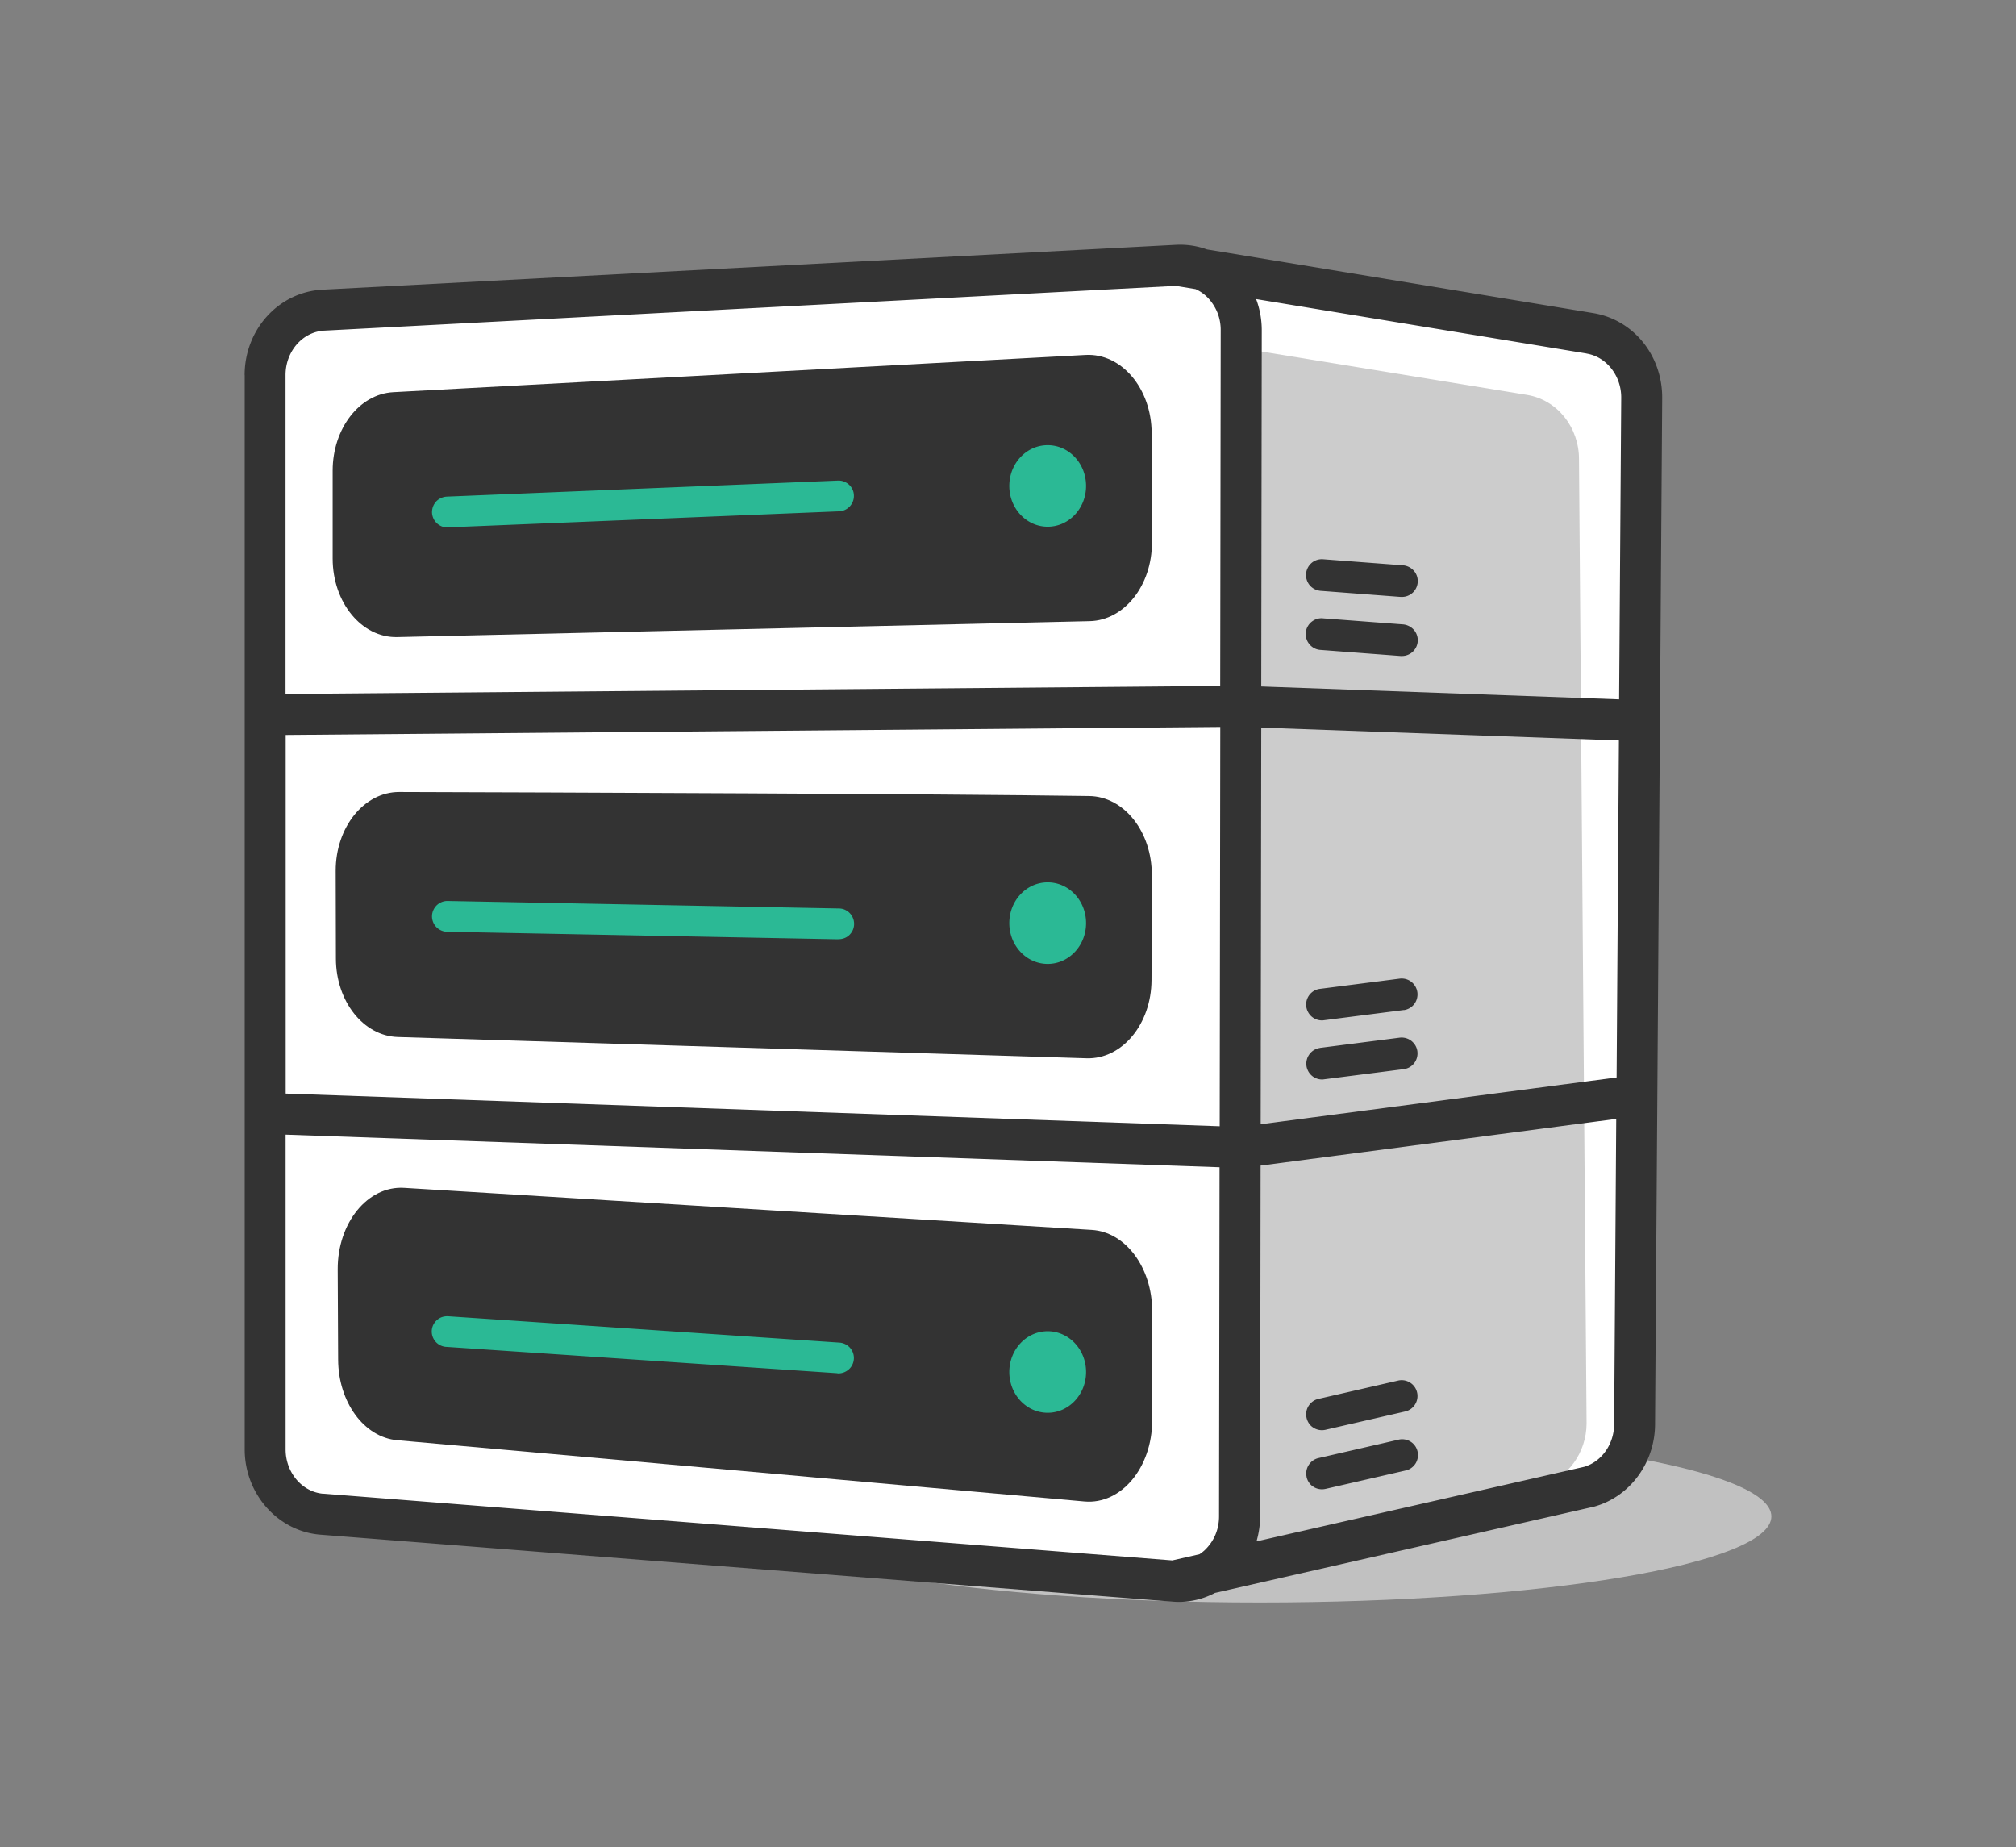
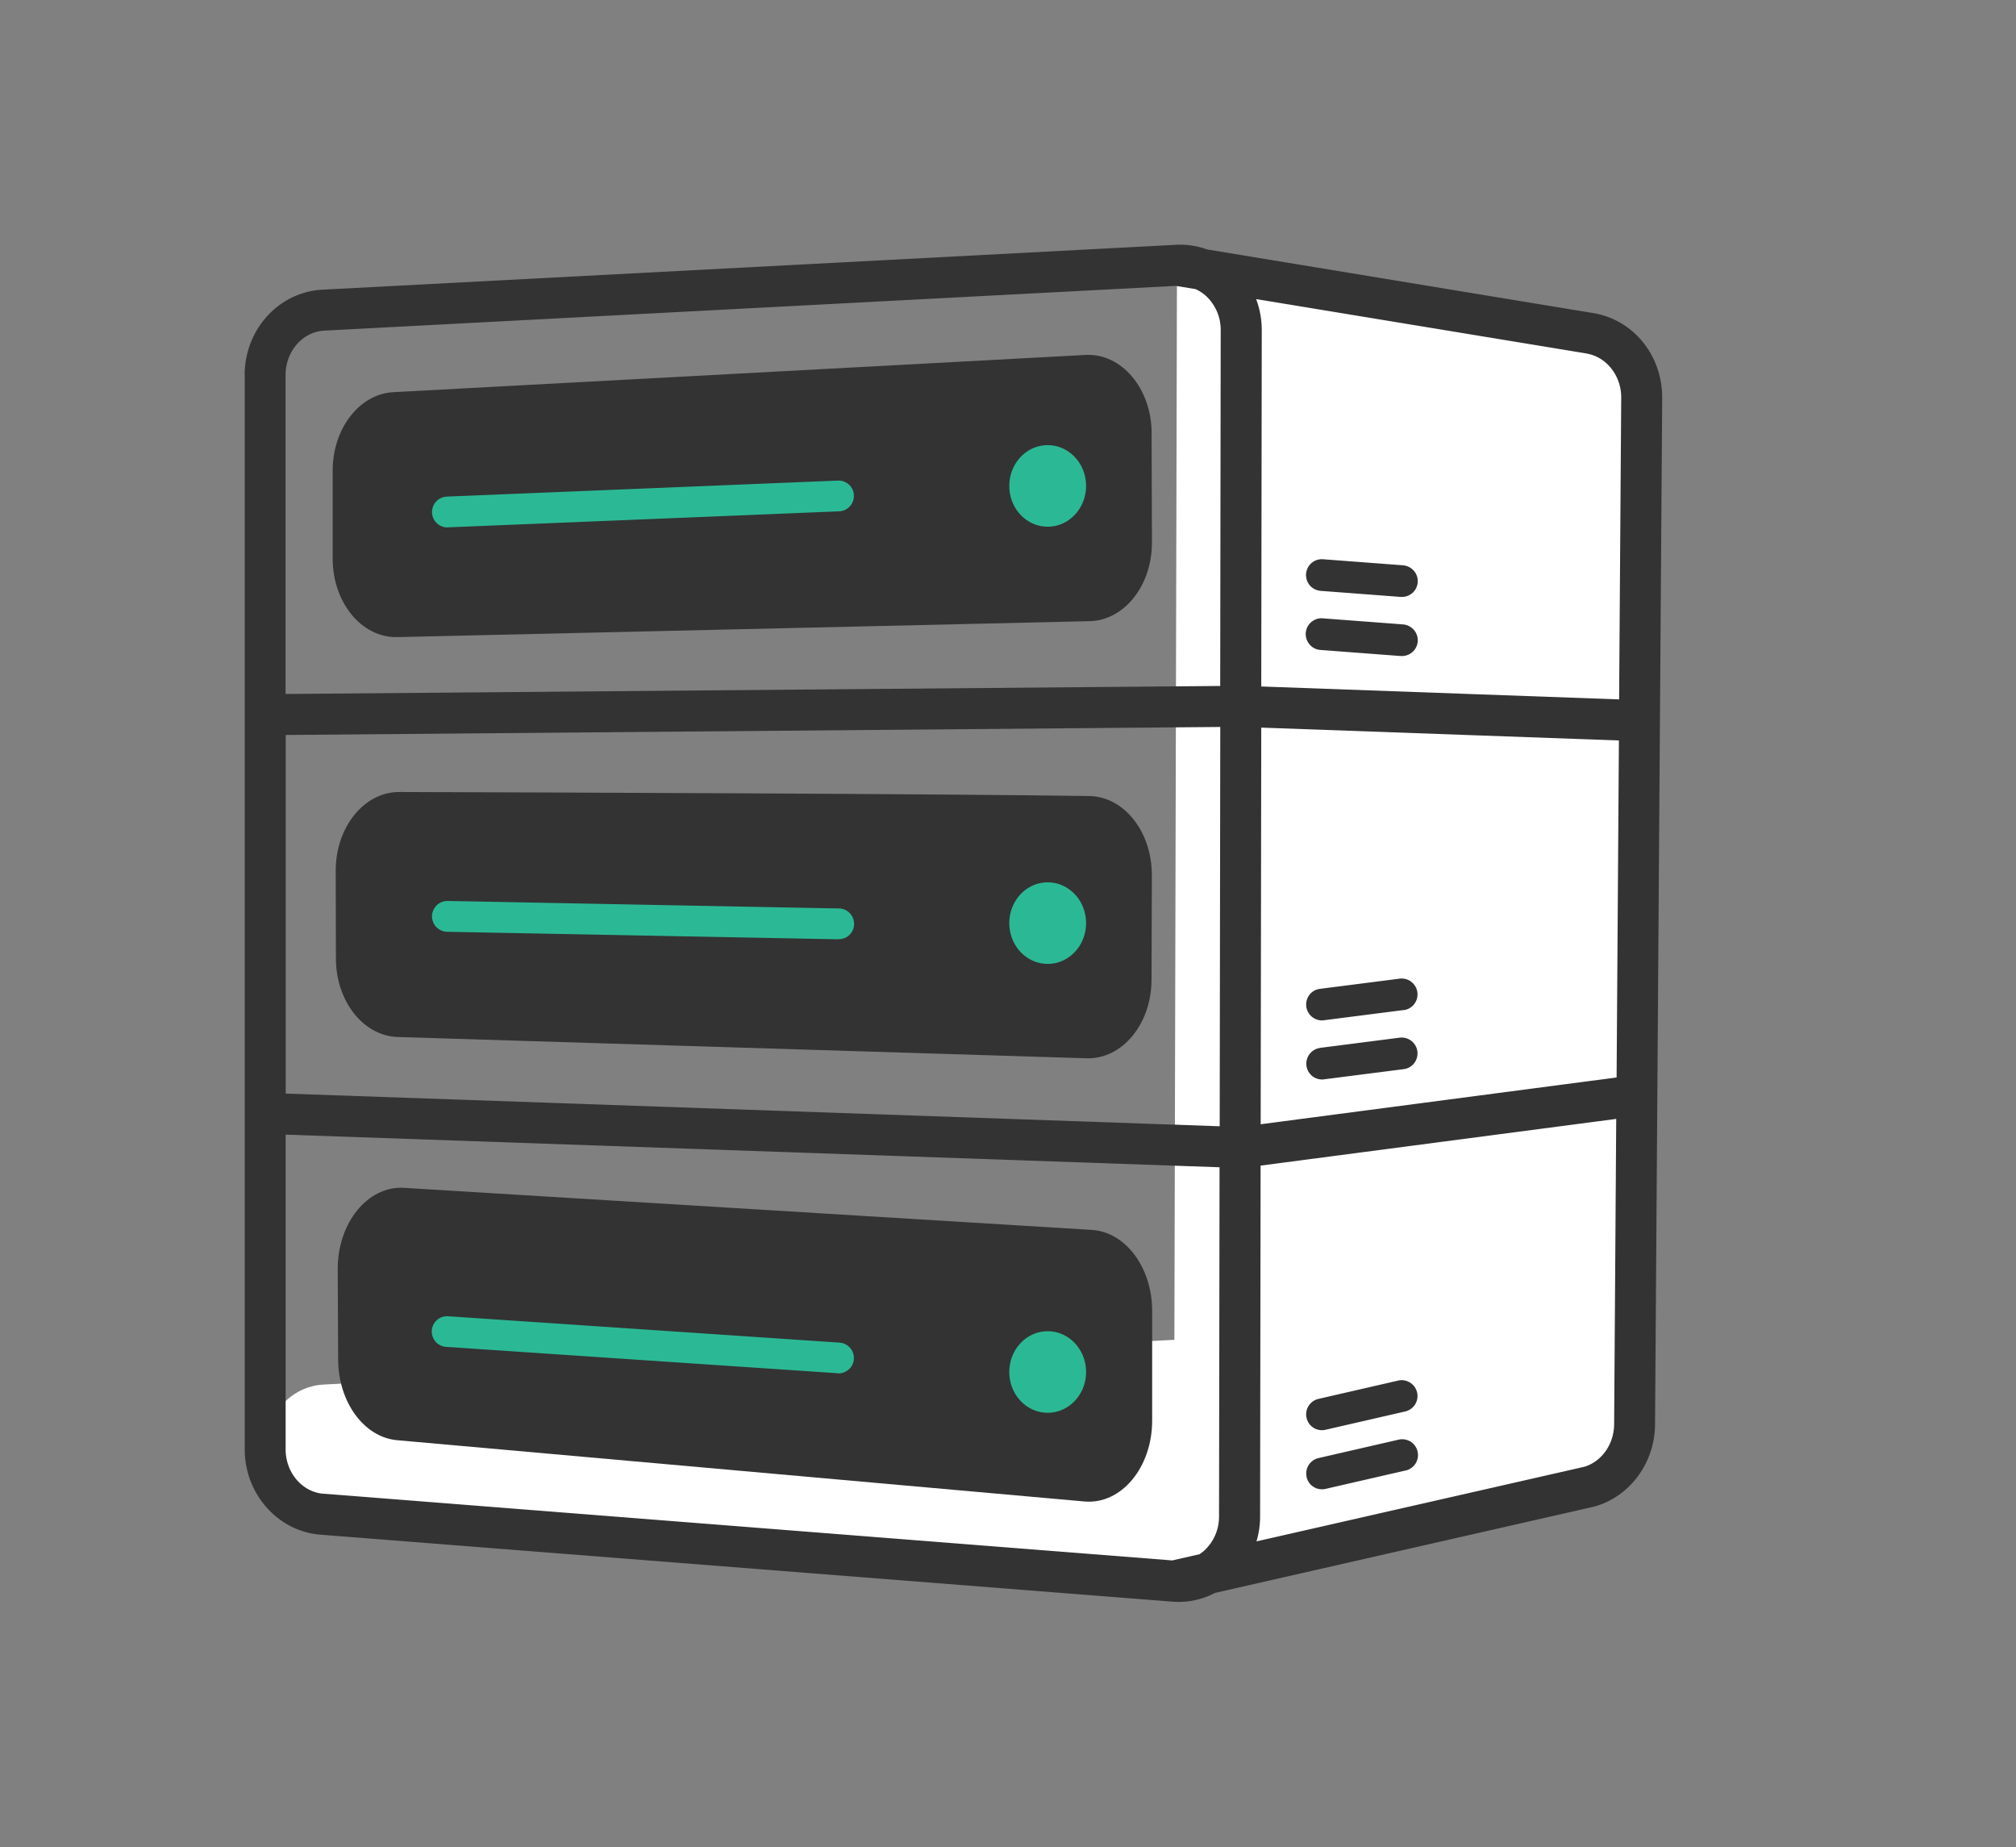
<svg xmlns="http://www.w3.org/2000/svg" width="1236.051" height="1132.35" viewBox="0 0 1236.051 1132.35" fill="none">
  <rect x="0" y="0" width="1236.051" height="1132.35" fill="#808080" stroke="none" />
-   <path d="M772.459 982.35c173.195 0 313.592-23.63 313.592-52.78 0-29.15-140.397-52.78-313.592-52.78-173.194 0-313.596 23.63-313.596 52.78 0 29.15 140.402 52.78 313.596 52.78z" fill="#c1c1c1" />
  <path d="m719.728 969.3 254.673-57.91c16.28-4.65 27.69-20.27 27.78-38.18l4.38-629.219c.13-19.731-13.36-36.631-31.762-39.639l-253.168-41.718-1.947 806.666z" fill="#fff" />
-   <path opacity=".2" d="m719.772 969.3 225.211-58.44c16.279-4.65 27.648-20.27 27.781-38.18l-4.645-590.953c.133-19.731-13.359-36.63-31.762-39.638L761.09 213.466z" fill="#000" />
-   <path d="m761.09 202.494-1.017 727.166c0 23.13-18.58 41.36-40.3 39.64l-522.351-41.06c-19.597-1.55-34.77-18.84-34.77-39.73V229.923c0-21.235 15.704-38.71 35.699-39.772l523.368-27.516c21.455-1.106 39.415 17.032 39.415 39.859z" fill="#fff" />
+   <path d="m761.09 202.494-1.017 727.166c0 23.13-18.58 41.36-40.3 39.64l-522.351-41.06c-19.597-1.55-34.77-18.84-34.77-39.73c0-21.235 15.704-38.71 35.699-39.772l523.368-27.516c21.455-1.106 39.415 17.032 39.415 39.859z" fill="#fff" />
  <path d="m706.059 265.491.221 66.978c.089 26.323-16.898 47.823-38.132 48.31l-424.631 9.777c-21.721.486-39.548-21.191-39.548-48.133v-53.928c0-25.747 16.367-46.982 37.159-48.088l424.454-22.827c22.03-1.195 40.433 20.571 40.521 47.911zm.177 270.878-.221 64.411c-.089 26.99-18.049 48.62-39.814 47.96l-422.375-13.05c-21.012-.67-37.822-21.9-37.867-48l-.132-53.887c-.044-26.676 17.385-48.353 38.928-48.309 93.65.265 330.009 1.106 423.083 2.477 21.322.31 38.442 21.899 38.354 48.354zm.177 267.201v67.25c0 28.84-19.066 51.63-41.538 49.59l-421.402-37.56c-20.261-1.81-36.009-23.31-36.142-49.28l-.265-55.43c-.133-28.54 18.446-51.36 40.698-49.99l421.667 25.79c20.703 1.28 36.982 23.14 36.982 49.68z" fill="#333" />
  <path d="M642.358 322.87c13.006 0 23.534-11.193 23.534-24.996 0-13.802-10.528-24.995-23.534-24.995-13.006 0-23.534 11.193-23.534 24.995 0 13.803 10.528 24.996 23.534 24.996zm0 268c13.006 0 23.534-11.19 23.534-24.993 0-13.803-10.528-24.996-23.534-24.996-13.006 0-23.534 11.193-23.534 24.996 0 13.803 10.528 24.993 23.534 24.993zm0 275.17c13.006 0 23.534-11.19 23.534-24.99 0-13.81-10.528-25-23.534-25-13.006 0-23.534 11.19-23.534 25 0 13.8 10.528 24.99 23.534 24.99zM274.217 323.312c-2.477 0-4.821-1.017-6.547-2.743a9.516 9.516 0 0 1-2.787-6.547c0-2.477.885-4.822 2.566-6.636 1.681-1.77 4.026-2.831 6.459-2.964l239.853-9.821c1.239-.044 2.477.133 3.627.575 1.15.442 2.212 1.062 3.141 1.902.929.841 1.637 1.858 2.168 2.964.531 1.106.796 2.345.84 3.584.044 1.238-.132 2.477-.575 3.627a9.954 9.954 0 0 1-1.902 3.141c-.841.929-1.858 1.637-2.964 2.168-1.106.531-2.344.796-3.583.885l-239.853 9.821h-.487zM513.894 575.79l-239.765-4.6c-2.477-.05-4.866-1.11-6.591-2.88-1.726-1.814-2.699-4.203-2.655-6.725.045-2.521 1.106-4.866 2.876-6.636 1.813-1.725 4.202-2.698 6.724-2.654l239.764 4.601c1.239 0 2.478.221 3.628.708 1.15.486 2.212 1.194 3.052 2.079a8.972 8.972 0 0 1 2.035 3.097c.487 1.15.708 2.389.708 3.627a9.4 9.4 0 0 1-.752 3.633c-.487 1.15-1.195 2.16-2.079 3.05a8.894 8.894 0 0 1-3.097 1.99c-1.15.44-2.389.66-3.627.66h-.177zm-.354 266.01-239.765-16.15h-.265c-1.239-.09-2.433-.44-3.583-.97-1.106-.58-2.124-1.33-2.92-2.3a9.733 9.733 0 0 1-1.814-3.23 9.442 9.442 0 0 1-.442-3.67 9.019 9.019 0 0 1 1.017-3.54 9.724 9.724 0 0 1 2.301-2.88c.973-.8 2.035-1.42 3.229-1.77 1.194-.35 2.433-.49 3.672-.4l239.764 16.15c2.433.18 4.734 1.28 6.37 3.1a9.41 9.41 0 0 1 2.433 6.63c-.088 2.44-1.105 4.78-2.875 6.46-1.769 1.68-4.114 2.66-6.547 2.66h-.619z" fill="#2bb995" />
  <path d="M150.044 229.923V888.51c0 27.26 20.349 50.22 46.36 52.25l522.351 41.06c1.283.08 2.566.17 3.849.17 7.786 0 15.439-1.9 22.34-5.53l232.554-52.91.309-.09c21.584-6.15 36.764-26.76 36.934-50.16l4.38-629.221c.18-26.145-17.6-48.088-42.287-52.158l-236.801-39.019a48.295 48.295 0 0 0-19.066-2.831l-523.368 27.516C170.924 179.003 150 202.008 150 229.923zM991.121 660.5l-218.175 28.67.354-243.138 219.281 7.875-1.41 206.593zm-243.302 29.91-572.648-20.04V450.545l573.002-4.911zM198.926 202.671l521.997-27.428 12.121 1.991a24.642 24.642 0 0 1 6.812 4.6c2.743 2.655 4.911 5.884 6.415 9.423a28.49 28.49 0 0 1 2.167 11.193l-.309 218.056-573.047 4.911V229.923c0-14.555 10.44-26.544 23.8-27.252zm773.838 14.068c12.207 1.991 21.367 13.67 21.237 27.163l-1.29 184.833-219.411-7.919.309-218.366c0-6.547-1.15-13.006-3.45-19.111l202.605 33.356zm-1.548 682.441-200.836 45.7a53.94 53.94 0 0 0 2.212-15.22l.309-215.14 218.04-28.62-1.28 187.22c-.09 12.17-7.61 22.87-18.401 26.06zm-772.909 16.5c-13.006-1.02-23.181-12.96-23.181-27.17V695.54l572.605 20-.31 214.03c0 3.89-.752 7.74-2.256 11.28-1.504 3.58-3.76 6.77-6.592 9.47-.973.88-2.034 1.72-3.14 2.43l-16.678 3.8-520.448-40.92z" fill="#333" />
  <path d="M859.562 402.147c2.521 0 4.91-.974 6.724-2.699a9.627 9.627 0 0 0 2.964-6.636 9.628 9.628 0 0 0-2.478-6.813 9.993 9.993 0 0 0-6.503-3.229l-49.103-3.716a9.256 9.256 0 0 0-3.804.398A10.027 10.027 0 0 0 804 381.31c-1.017.841-1.769 1.858-2.389 3.008a9.68 9.68 0 0 0-1.017 3.672c-.089 1.283.044 2.566.486 3.805.399 1.238 1.062 2.344 1.903 3.318a9.703 9.703 0 0 0 3.008 2.344c1.15.575 2.388.885 3.671.974l49.103 3.716h.752zm0-36.232c2.521 0 4.91-.974 6.724-2.699a9.623 9.623 0 0 0 2.964-6.636 9.627 9.627 0 0 0-2.478-6.813 9.993 9.993 0 0 0-6.502-3.229l-49.103-3.716c-2.566-.177-5.088.619-7.034 2.3-1.947 1.681-3.141 4.07-3.362 6.636a9.858 9.858 0 0 0 2.3 7.078c1.681 1.947 4.07 3.141 6.636 3.362l49.103 3.717h.752zM809.264 642.41a9.64 9.64 0 0 0-6.149 3.5 9.759 9.759 0 0 0-2.167 6.72c.132 2.43 1.238 4.73 2.963 6.41 1.726 1.69 4.115 2.66 6.548 2.7.398 0 .84 0 1.238-.09l49.103-6.28a9.596 9.596 0 0 0 6.326-3.71 9.807 9.807 0 0 0 1.902-7.13c-.309-2.52-1.636-4.82-3.627-6.41-1.991-1.59-4.556-2.3-7.078-2.04l-49.103 6.29zm51.536-23.22a9.648 9.648 0 0 0 6.326-3.72 9.795 9.795 0 0 0 1.903-7.12c-.31-2.53-1.637-4.83-3.628-6.42-1.991-1.59-4.556-2.3-7.078-2.03l-49.103 6.28a9.547 9.547 0 0 0-6.193 3.45c-1.548 1.9-2.345 4.33-2.168 6.77.133 2.43 1.239 4.73 3.008 6.46 1.77 1.68 4.159 2.65 6.592 2.65.398 0 .84 0 1.238-.09l49.103-6.28zm-59.719 286.18a9.65 9.65 0 0 0 1.504 3.45 8.563 8.563 0 0 0 2.742 2.61c1.062.71 2.256 1.15 3.539 1.37 1.239.22 2.522.18 3.805-.09l49.103-11.28h.177c2.521-.62 4.645-2.21 6.016-4.38 1.327-2.21 1.769-4.82 1.15-7.34a9.603 9.603 0 0 0-4.335-6.02c-2.212-1.32-4.822-1.77-7.344-1.15l-49.103 11.28c-2.477.58-4.6 2.13-5.972 4.29a9.545 9.545 0 0 0-1.238 7.26zm-.001-36.23a9.685 9.685 0 0 0 1.504 3.45 8.685 8.685 0 0 0 2.743 2.61c1.062.71 2.256 1.15 3.539 1.37 1.239.22 2.522.18 3.76-.09l49.103-11.28a9.682 9.682 0 0 0 5.928-4.34 9.692 9.692 0 0 0 1.194-7.25c-.575-2.48-2.079-4.65-4.246-6.02a9.587 9.587 0 0 0-7.211-1.32l-49.103 11.28c-2.477.57-4.601 2.12-5.972 4.29a9.529 9.529 0 0 0-1.239 7.25z" fill="#333" />
</svg>